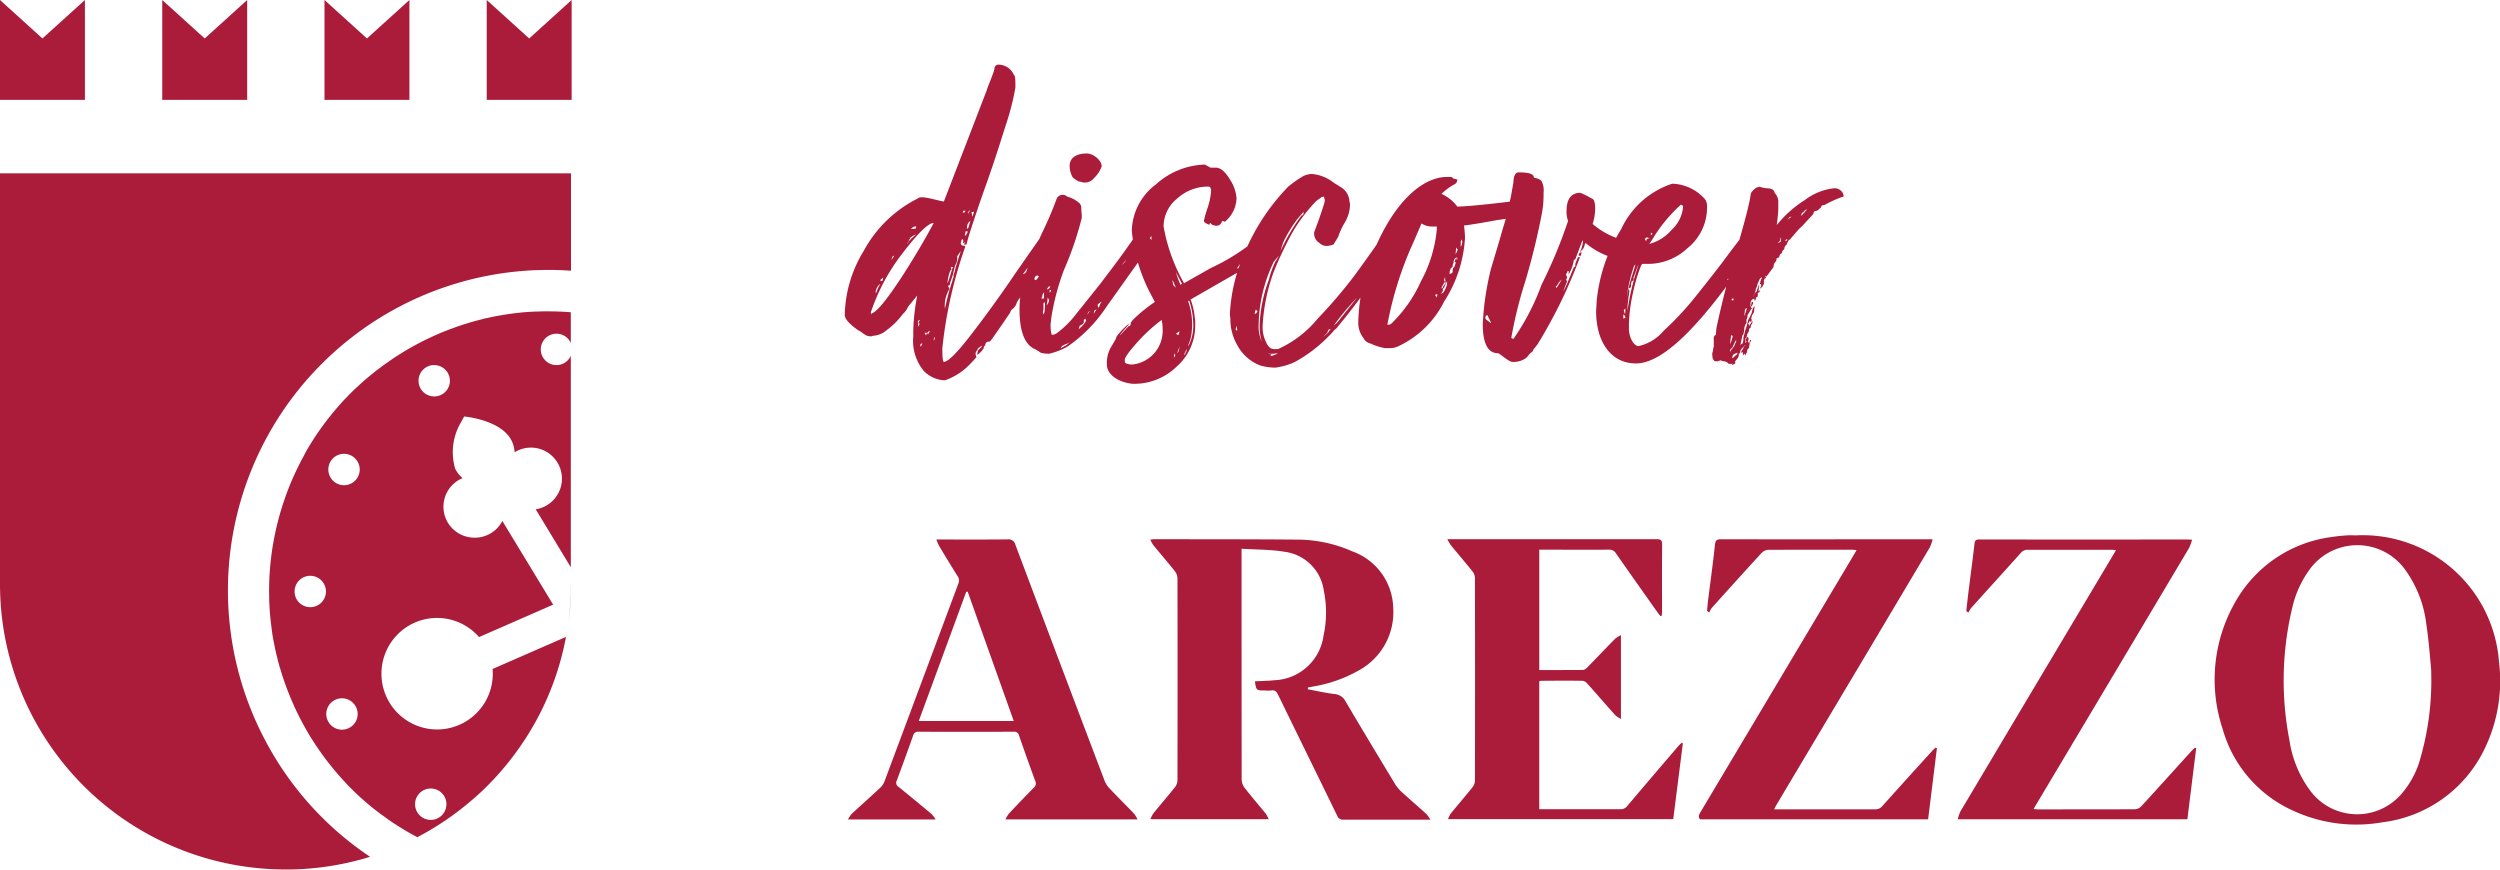
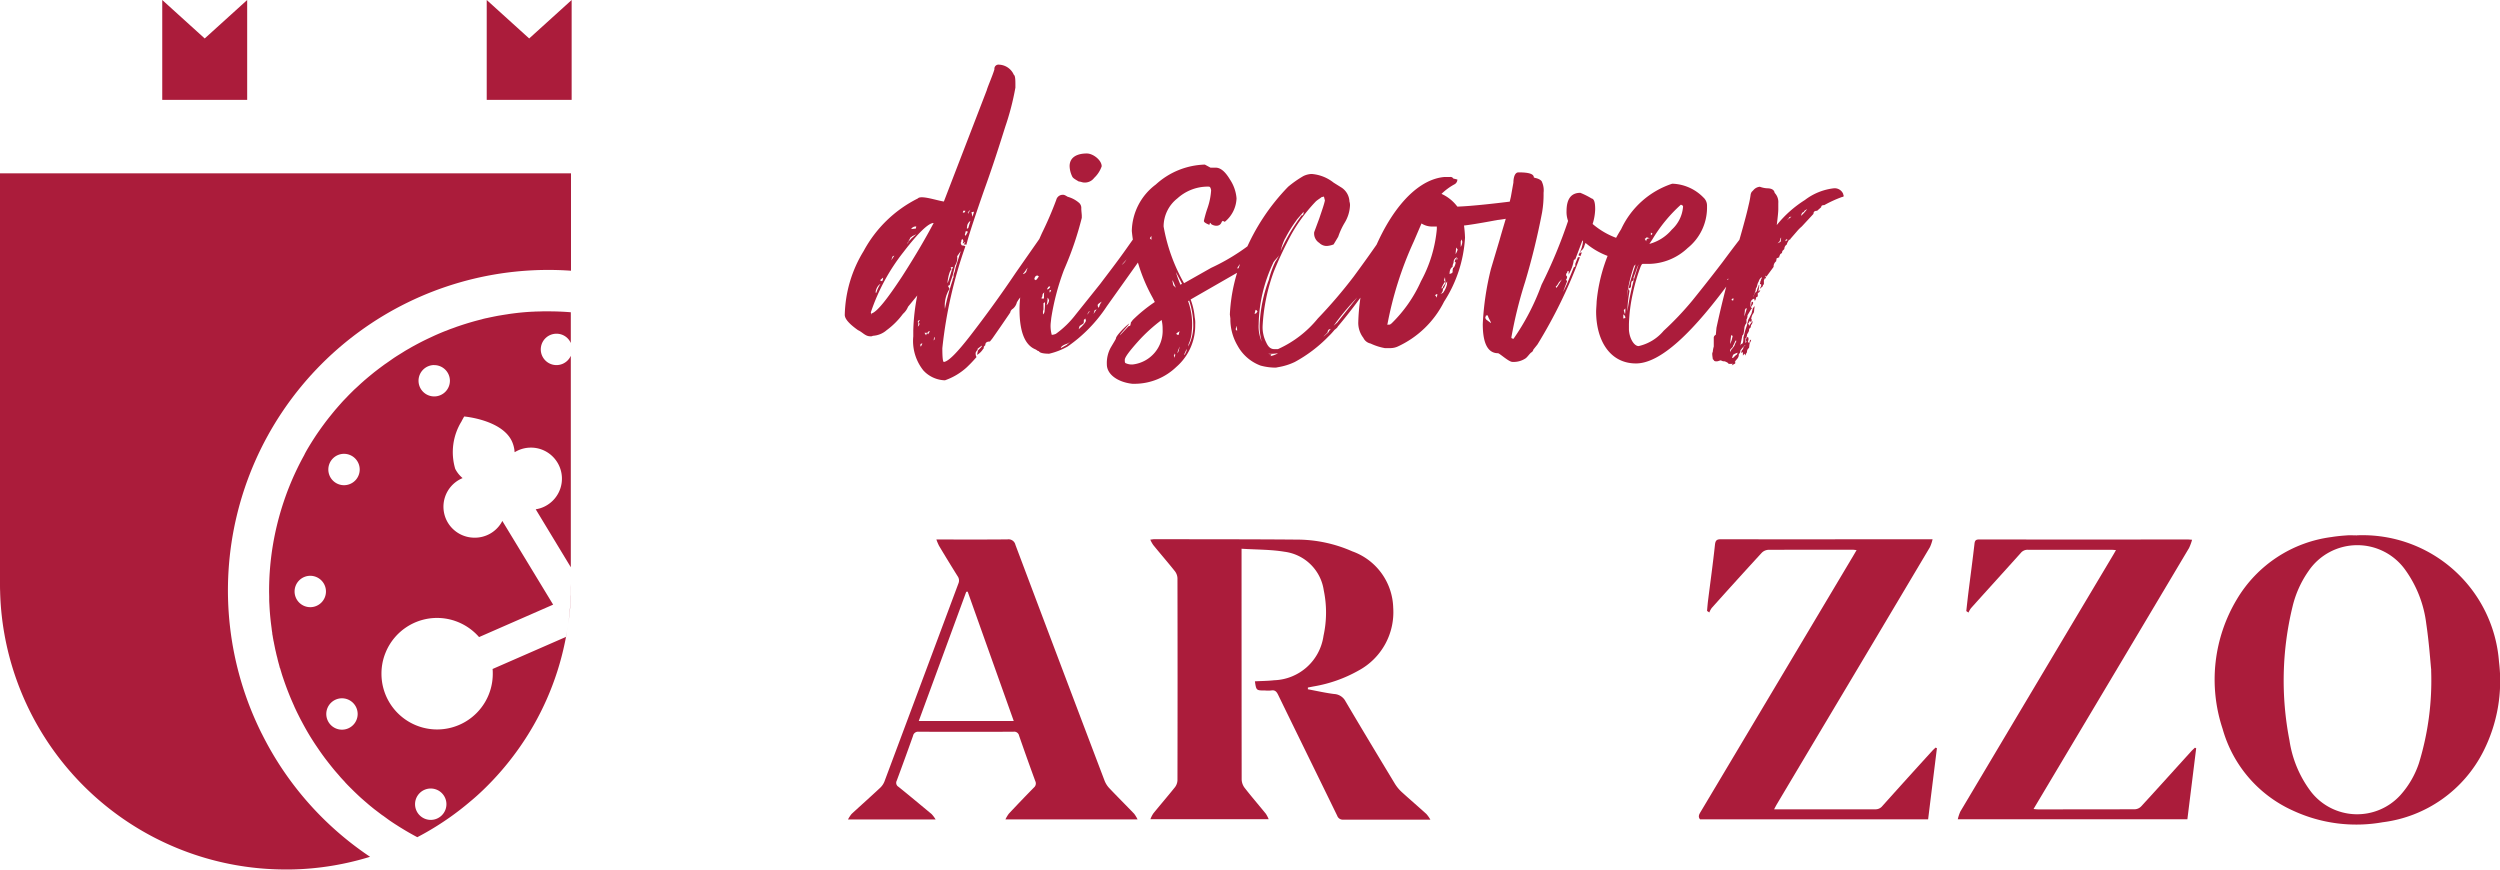
<svg xmlns="http://www.w3.org/2000/svg" width="138" height="48" viewBox="0 0 138 48">
  <g id="Group_40" data-name="Group 40" transform="translate(-100 -36)">
    <g id="Group_26" data-name="Group 26" transform="translate(100 36)">
      <g id="Group_24" data-name="Group 24" transform="translate(0 0)">
-         <path id="Path_82" data-name="Path 82" d="M492.154,623.024v-5.511l-2.344,2.123-2.344-2.123v5.511Z" transform="translate(-469.554 -617.513)" fill="#ab1c3b" />
        <path id="Path_83" data-name="Path 83" d="M485.871,623.024v-5.511l-2.344,2.123-2.344-2.123v5.511Z" transform="translate(-472.227 -617.513)" fill="#ab1c3b" />
-         <path id="Path_84" data-name="Path 84" d="M479.587,623.024v-5.511l-2.344,2.123-2.344-2.123v5.511Z" transform="translate(-474.9 -617.513)" fill="#ab1c3b" />
        <g id="Group_22" data-name="Group 22" transform="translate(0 0)">
          <g id="Group_21" data-name="Group 21" transform="translate(0)">
            <path id="Path_91" data-name="Path 91" d="M498.437,623.024v-5.511l-2.344,2.123-2.344-2.123v5.511Z" transform="translate(-466.882 -617.513)" fill="#ab1c3b" />
            <g id="Group_20" data-name="Group 20" transform="translate(0 9.573)">
              <path id="Path_92" data-name="Path 92" d="M489.352,655.16A17.689,17.689,0,0,1,506.419,629.6v-5.375H474.9v22.666c0,.134,0,.268.006.4a15.586,15.586,0,0,0,.227,2.309,15.762,15.762,0,0,0,15.527,13.051l.268,0a15.528,15.528,0,0,0,2.308-.207,15.843,15.843,0,0,0,2.092-.493,17.581,17.581,0,0,1-5.975-6.793Z" transform="translate(-474.9 -624.229)" fill="#ab1c3b" />
              <path id="Subtraction_1" data-name="Subtraction 1" d="M8.2,29.046h0c-.292-.155-.53-.29-.752-.425l-.2-.122-.036-.022c-.075-.046-.153-.1-.233-.148-.129-.084-.242-.159-.345-.231l-.1-.073-.1-.073-.149-.109-.007,0-.085-.062-.219-.167-.025-.019c-.031-.024-.064-.049-.1-.076-.058-.044-.115-.091-.171-.137l-.023-.019c-.067-.054-.145-.118-.22-.184s-.166-.14-.242-.21c-.119-.1-.241-.216-.364-.333-.088-.083-.178-.171-.293-.287-.023-.02-.043-.041-.06-.059-.09-.087-.176-.178-.259-.266L4.2,26c-.09-.1-.2-.21-.3-.33s-.2-.227-.292-.338c-.129-.157-.254-.313-.372-.466-.158-.2-.316-.419-.471-.643l-.184-.271L2.54,23.89c-.055-.084-.109-.167-.162-.251-.2-.314-.387-.645-.566-.983-.056-.1-.113-.215-.175-.339-.054-.107-.1-.2-.143-.292-.01-.019-.019-.039-.027-.058-.029-.059-.051-.108-.07-.151l0-.007c-.035-.075-.068-.151-.1-.224l-.039-.089c-.062-.141-.119-.283-.172-.416-.106-.267-.209-.551-.307-.844-.037-.106-.073-.222-.111-.355-.019-.057-.035-.114-.048-.163A.1.1,0,0,1,.6,19.682C.591,19.64.58,19.6.569,19.557a.125.125,0,0,1-.009-.036c-.037-.124-.071-.255-.1-.391-.026-.09-.05-.189-.076-.312-.019-.077-.037-.153-.051-.228-.007-.033-.014-.066-.02-.1-.016-.075-.031-.151-.044-.224L.253,18.2a.214.214,0,0,1-.007-.043l-.01-.055c-.01-.052-.019-.1-.026-.153l0-.017L.2,17.9c-.006-.032-.011-.064-.015-.1l0-.029c-.014-.086-.024-.151-.031-.212l0-.007c-.014-.109-.028-.218-.042-.326-.041-.347-.07-.694-.085-1.032-.006-.09-.01-.176-.011-.255,0-.049,0-.1,0-.148,0-.1-.006-.21-.006-.352a15.479,15.479,0,0,1,.2-2.462,15.7,15.7,0,0,1,.6-2.432c.057-.169.105-.307.151-.433.084-.232.184-.482.314-.789.182-.422.387-.845.609-1.256l.078-.141,0-.008C2,7.843,2.039,7.77,2.08,7.7a.041.041,0,0,1,.008-.016c.072-.125.147-.249.228-.38s.149-.237.236-.37.168-.249.247-.362c.116-.164.241-.336.385-.526l.04-.051c.053-.068.108-.138.163-.205s.108-.135.162-.2l.043-.052c.046-.057.093-.112.14-.165l.029-.034c.037-.043.075-.086.113-.129.083-.094.174-.2.289-.318s.206-.216.3-.311L4.7,4.345l.009-.009L4.8,4.254,4.967,4.1c.074-.069.151-.14.232-.21.038-.035.077-.069.114-.1l.02-.017c.087-.074.177-.151.265-.222s.167-.138.257-.208a.377.377,0,0,1,.038-.029c.08-.062.186-.145.3-.227.025-.021.049-.039.072-.054.066-.049.132-.1.2-.143l.045-.032c.093-.065.2-.139.3-.21s.215-.145.352-.23c.1-.063.2-.123.289-.18s.2-.12.307-.18c.085-.051.171-.1.253-.143.266-.147.541-.288.817-.417.118-.055.215-.1.3-.14.108-.049.225-.1.346-.151.079-.033.163-.068.245-.1l.169-.065c.074-.031.154-.06.244-.091s.176-.065.274-.1l.043-.014c.026-.008.052-.017.079-.027.429-.143.826-.259,1.215-.354C11.831.428,11.913.41,12,.39l.011,0c.106-.024.218-.048.327-.07.149-.031.276-.056.406-.078l.006,0c.139-.024.271-.045.4-.064.09-.015.189-.03.3-.044.361-.048.731-.083,1.1-.1.068,0,.136-.008.2-.011h0l.078,0c.107,0,.205-.007.3-.008l.3,0c.421,0,.837.017,1.237.05v1.7a.857.857,0,0,0-.788-.516.866.866,0,1,0,.788,1.217V14.14l-1.938-3.2a1.614,1.614,0,0,0,.5-.158,1.712,1.712,0,0,0,.766-2.3c-.023-.046-.048-.091-.075-.134a1.709,1.709,0,0,0-1.4-.811h-.071a1.686,1.686,0,0,0-.751.181c-.043.021-.085.046-.126.069l-.008,0a1.654,1.654,0,0,0-.166-.636c-.576-1.154-2.6-1.331-2.615-1.333l-.033.055-.028.049-.013.024-.037.067-.031.058,0,0,0,.007a3.239,3.239,0,0,0-.355,2.63,1.636,1.636,0,0,0,.377.484l.031.028c-.023.008-.046.018-.075.032l-.034.017a1.709,1.709,0,0,0-.765,2.3q.019.038.04.075l0,0,0,0a1.716,1.716,0,0,0,1.488.864A1.708,1.708,0,0,0,12.82,11.7c.023-.038.044-.078.064-.117l2.805,4.621L11.6,17.995a3.082,3.082,0,0,0-1.322-.89l-.025-.009a3.065,3.065,0,0,0-.963-.158H9.272A3.068,3.068,0,0,0,6.462,18.8l-.019.045q-.018.045-.036.091l-.018.049-.018.051a3.071,3.071,0,0,0-.158.986,3.072,3.072,0,0,0,6.144,0c0-.088,0-.178-.011-.266l4.047-1.769c.043-.208.077-.391.1-.562-.042.29-.094.577-.157.875a15.568,15.568,0,0,1-2.623,5.957,15.764,15.764,0,0,1-1.891,2.181c-.209.2-.428.4-.67.6a15.75,15.75,0,0,1-2.473,1.737c-.152.087-.31.173-.485.264Zm.734-2.692a.866.866,0,1,0,.865.865A.867.867,0,0,0,8.934,26.354Zm-4.9-4.98a.866.866,0,1,0,.865.867A.868.868,0,0,0,4.035,21.374ZM2.282,14.612a.866.866,0,1,0,.867.867A.867.867,0,0,0,2.282,14.612ZM4.145,7.879a.866.866,0,1,0,.867.867A.867.867,0,0,0,4.145,7.879Zm4.981-4.9a.866.866,0,1,0,.865.865A.867.867,0,0,0,9.125,2.982Z" transform="translate(14.844 7.599)" fill="#ab1c3b" stroke="rgba(0,0,0,0)" stroke-width="1" />
              <path id="Path_95" data-name="Path 95" d="M497.058,640.13v.191c0,.329-.013.654-.036.976-.014.21-.034.416-.06.622-.017.141-.036.279-.057.418.014-.1.027-.206.04-.311.03-.245.053-.49.071-.737Q497.058,640.716,497.058,640.13Z" transform="translate(-465.539 -617.464)" fill="#ab1c3b" />
            </g>
          </g>
        </g>
      </g>
    </g>
    <g id="Group_23" data-name="Group 23" transform="translate(146.631 39.566)">
      <g id="Group_22-2" data-name="Group 22" transform="translate(0 0)">
        <g id="Group_18" data-name="Group 18" transform="translate(0.169 25.979)">
          <path id="Path_85" data-name="Path 85" d="M475.979,683.1c.483.09.963.2,1.451.262a.752.752,0,0,1,.635.411c.9,1.525,1.811,3.038,2.726,4.551a2.18,2.18,0,0,0,.391.466c.44.4.9.794,1.342,1.195a1.878,1.878,0,0,1,.221.312h-.31c-1.5,0-2.993,0-4.491,0a.325.325,0,0,1-.343-.218c-1.085-2.228-2.178-4.449-3.262-6.675-.086-.178-.178-.275-.386-.236a1.833,1.833,0,0,1-.332,0c-.488,0-.488,0-.562-.506.354-.019.71-.019,1.061-.059a2.849,2.849,0,0,0,2.726-2.455,5.994,5.994,0,0,0,.015-2.5,2.512,2.512,0,0,0-2.166-2.138c-.767-.128-1.559-.114-2.373-.167v.352q0,6.2.006,12.392a.809.809,0,0,0,.165.456c.378.486.781.951,1.17,1.43a1.8,1.8,0,0,1,.156.3h-6.529a1.63,1.63,0,0,1,.158-.314c.394-.485.8-.956,1.192-1.445a.674.674,0,0,0,.144-.386q.012-5.581,0-11.162a.687.687,0,0,0-.145-.386c-.389-.488-.8-.96-1.192-1.443a1.8,1.8,0,0,1-.163-.295c.116-.014.173-.026.232-.026,2.626.006,5.25,0,7.876.023a7.568,7.568,0,0,1,3.038.647,3.4,3.4,0,0,1,2.263,3.108,3.656,3.656,0,0,1-1.91,3.471,7.587,7.587,0,0,1-2.5.881l-.3.059,0,.08" transform="translate(-450.588 -674.598)" fill="#ab1c3b" />
          <path id="Path_86" data-name="Path 86" d="M513.2,674.683a7.545,7.545,0,0,1,7.833,6.972,8.6,8.6,0,0,1-.851,4.931,7.231,7.231,0,0,1-5.575,3.937,8.3,8.3,0,0,1-4.934-.638,7.024,7.024,0,0,1-3.895-4.517,8.616,8.616,0,0,1,.78-7.143,7.148,7.148,0,0,1,5.237-3.447c.278-.046.559-.071.841-.091.187-.014.375,0,.563,0m4.094,7.438c-.052-.516-.122-1.539-.273-2.552a6.418,6.418,0,0,0-1.173-3,3.253,3.253,0,0,0-5.323.076,5.722,5.722,0,0,0-.882,1.95,17.242,17.242,0,0,0-.175,7.4,6.193,6.193,0,0,0,1.2,2.852,3.228,3.228,0,0,0,4.912.187,5.014,5.014,0,0,0,1.037-1.781,15.547,15.547,0,0,0,.672-5.13" transform="translate(-429.889 -674.679)" fill="#ab1c3b" />
-           <path id="Path_87" data-name="Path 87" d="M489.672,679.066c-.06-.076-.124-.151-.179-.23-.76-1.074-1.522-2.149-2.274-3.228a.424.424,0,0,0-.4-.211c-1.187.009-2.376,0-3.565,0h-.273v6.645c.818,0,1.621,0,2.424-.006a.412.412,0,0,0,.227-.139c.514-.526,1.02-1.059,1.536-1.584a1.818,1.818,0,0,1,.32-.2v4.628a1.5,1.5,0,0,1-.3-.193c-.525-.587-1.039-1.181-1.564-1.768a.392.392,0,0,0-.246-.145c-.77-.011-1.539-.006-2.31,0a.416.416,0,0,0-.087.023v7.066h.267c1.4,0,2.805,0,4.207,0a.45.45,0,0,0,.388-.185q1.4-1.653,2.813-3.3a2.6,2.6,0,0,1,.185-.184l.066.033c-.176,1.391-.354,2.782-.531,4.184H477.944a1.446,1.446,0,0,1,.144-.3c.4-.491.814-.97,1.209-1.464a.635.635,0,0,0,.133-.366q.012-5.592,0-11.185a.635.635,0,0,0-.137-.363c-.391-.488-.8-.962-1.193-1.443a3.056,3.056,0,0,1-.194-.331h.347q5.606,0,11.211,0c.232,0,.3.056.3.3-.014,1.223-.006,2.445-.006,3.668,0,.082-.009.165-.014.247l-.071.029" transform="translate(-444.813 -674.6)" fill="#ab1c3b" />
          <path id="Path_88" data-name="Path 88" d="M491.061,689.729h.286c1.761,0,3.523,0,5.284,0a.478.478,0,0,0,.394-.179q1.369-1.528,2.753-3.046c.057-.065.125-.122.188-.182l.073.033c-.162,1.306-.324,2.61-.486,3.926H486.963c-.127-.154-.04-.289.045-.431q4.208-7.056,8.412-14.114c.057-.094.111-.19.185-.315-.093-.009-.164-.022-.233-.022-1.547,0-3.1,0-4.644.006a.558.558,0,0,0-.363.168q-1.389,1.513-2.757,3.042a1.118,1.118,0,0,0-.133.248l-.125-.085c.018-.195.032-.391.057-.585.128-1.025.272-2.05.381-3.077.028-.258.124-.295.349-.295q4.168.009,8.338,0H499.8a2.208,2.208,0,0,1-.147.438q-2.985,5.025-5.981,10.043-1.232,2.068-2.465,4.139c-.046.079-.088.159-.151.279" transform="translate(-439.921 -674.6)" fill="#ab1c3b" />
          <path id="Path_89" data-name="Path 89" d="M496.157,690.276a2.269,2.269,0,0,1,.142-.426q4.2-7.06,8.408-14.116c.057-.093.11-.188.182-.315-.1-.006-.184-.017-.264-.017-1.53,0-3.061,0-4.591,0a.477.477,0,0,0-.4.176c-.914,1.019-1.836,2.03-2.749,3.048a1.287,1.287,0,0,0-.139.242l-.12-.083c.037-.332.073-.664.113-.994.114-.908.236-1.814.34-2.723.02-.191.088-.238.269-.236q5.748.007,11.493,0c.059,0,.117.008.249.016a2.854,2.854,0,0,1-.165.451q-3.439,5.782-6.887,11.56c-.559.939-1.119,1.877-1.7,2.852.1.009.173.02.242.02,1.788,0,3.575,0,5.361-.006a.515.515,0,0,0,.341-.161c.925-1.006,1.84-2.024,2.76-3.038.063-.071.137-.133.205-.2l.069.034c-.16,1.3-.323,2.6-.486,3.918Z" transform="translate(-434.887 -674.599)" fill="#ab1c3b" />
          <path id="Path_90" data-name="Path 90" d="M472.457,690.285H465.17a1.806,1.806,0,0,1,.187-.313q.683-.73,1.383-1.443a.293.293,0,0,0,.076-.358q-.458-1.248-.894-2.507a.272.272,0,0,0-.312-.216q-2.617.009-5.232,0a.279.279,0,0,0-.309.225c-.295.829-.594,1.655-.9,2.476a.254.254,0,0,0,.1.341c.613.494,1.218,1,1.822,1.5a1.731,1.731,0,0,1,.224.3h-4.837a1.769,1.769,0,0,1,.2-.305c.522-.482,1.053-.953,1.57-1.437a.964.964,0,0,0,.241-.35q2.045-5.468,4.085-10.936a.406.406,0,0,0-.045-.4q-.523-.836-1.028-1.683a2.893,2.893,0,0,1-.144-.343h.358c1.187,0,2.376.006,3.565-.006a.389.389,0,0,1,.44.3q2.452,6.519,4.925,13.03a1.284,1.284,0,0,0,.255.4c.452.477.92.942,1.376,1.417a1.852,1.852,0,0,1,.188.313m-9.379-12.576-.08.011q-1.306,3.557-2.621,7.131h5.244c-.852-2.394-1.7-4.767-2.543-7.142" transform="translate(-456.469 -674.601)" fill="#ab1c3b" />
        </g>
        <path id="Path_476" data-name="Path 476" d="M11-20.99a.62.62,0,0,0,.113-.367l-.338.2a1.219,1.219,0,0,0,.254-.592L11-21.7c-.085.085-.169.226-.2.254l-.056.056a.735.735,0,0,0,.085-.31l.028-.226c-.056,0-.085,0-.113.028L9.165-19.637c-.874,1.3-1.72,2.453-2.482,3.44S5.443-14.73,5.189-14.7q-.085,0-.085-.761a24.57,24.57,0,0,1,1.269-5.612c0-.028-.085-.056-.169-.056l-.056-.028v-.056l-.028-.028a.1.1,0,0,1,.028-.085c0-.2.113-.169.113-.056v.056a.1.1,0,0,0-.028.085c.028,0,.056-.028.085-.056l.056-.028-.085.141c.085,0,.141,0,.141.028,0-.028.056-.2.056-.226.169-.592.479-1.523.931-2.82.479-1.325.846-2.482,1.156-3.469a14.57,14.57,0,0,0,.564-2.171v-.226c0-.31-.028-.451-.085-.479a.93.93,0,0,0-.818-.564.224.224,0,0,0-.254.254c-.085.31-.395,1.015-.423,1.156L5.189-23.556c-.395-.056-1.269-.367-1.438-.169a6.885,6.885,0,0,0-2.989,2.9A7.01,7.01,0,0,0-.282-17.3c0,.226.254.508.733.846.254.113.395.338.677.338a.211.211,0,0,0,.141-.028,1.261,1.261,0,0,0,.761-.31,4.2,4.2,0,0,0,.9-.9,1.036,1.036,0,0,0,.282-.395l.508-.62A11.446,11.446,0,0,0,3.5-16.45v.338a2.606,2.606,0,0,0,.564,1.889l.085.085a1.687,1.687,0,0,0,1.1.451,3.5,3.5,0,0,0,1.184-.7,7.151,7.151,0,0,0,.564-.592c-.028,0-.056-.085-.056-.226l.056-.113c.028,0,.056-.028.056-.113l.226-.169c.028.028-.028.085-.113.169l-.085.085a1.162,1.162,0,0,0-.056.254.958.958,0,0,0,.338-.338c.028,0,.028-.028.028-.085,0-.028.028-.056.085-.113,0-.141.085-.2.254-.2L7.868-16l.451-.649.479-.7.056-.085a.289.289,0,0,1,.141-.2A.67.67,0,0,0,9.221-18l.056-.085c0-.028.226-.282.395-.564H9.7v-.028l.085-.141c.028-.028.056-.056.056-.085l.649-1.015.226-.395c0-.028.2-.31.2-.367l.056-.226ZM4.625-22.372c-.367.7-.931,1.692-1.748,2.961-.818,1.241-1.354,1.918-1.664,2.03-.028,0-.028.028-.028.085l-.028-.141a11.005,11.005,0,0,1,1.8-3.328C3.779-21.836,4.343-22.372,4.625-22.372ZM10.6-20.511l.254-.31-.141.226v.113l-.056.085-.2.254.085-.2Zm-7.36-.846a.258.258,0,0,1-.085.141l.2-.367c.028,0,.056-.028.085-.056l.226-.113-.226.2c-.028,0-.028.028-.056.056l-.028.028ZM9.9-20.031c-.028.028-.028.085-.028.169l-.141.2c-.085.085-.141.113-.169.113,0-.028.028-.056.056-.085ZM6.542-22.118c0,.028-.028.056-.085.056a1.59,1.59,0,0,1,.028-.2.439.439,0,0,1,.169-.226Zm-4.85,3.1a1.915,1.915,0,0,0-.226.479C1.382-18.4,1.41-18.847,1.692-19.016Zm1.692-3.017a.281.281,0,0,1,.282-.141l-.028.113Zm3.13.141c0,.028-.113.169-.113.254,0-.028-.028-.056-.056-.085l.056-.2Zm.254-.818-.056-.254.141-.028ZM3.779-16.845a.1.1,0,0,1-.028-.085c.028-.056.056-.085.113-.085l-.085.141c.085.028.085.113-.028.226l.028-.141Zm-1.946-2.51a.329.329,0,0,1-.056.2l-.113-.056ZM4.4-16.365l-.085.141-.056-.085.056-.028c.028-.056.056-.085.085-.056Zm1.974-6.683-.028.085-.113.028.028-.113Zm-2.2,6.824-.056-.085h.141l-.056.141ZM2.341-20.483c0-.028.028-.056.113-.085l-.169.254ZM3.92-15.548a.1.1,0,0,1-.028-.085c0-.056.028-.085.113-.085Zm.733-.536c.028.028.028.056.028.113,0,.028-.028.056-.056.085Zm1.918-6.881c-.028,0-.028.028-.028.085a.1.1,0,0,1-.028-.085l.141-.141Zm-.733,3.046-.056.254a.452.452,0,0,0-.056.282l-.028.056a.213.213,0,0,0-.028.113,13.408,13.408,0,0,0-.423,1.579,1.745,1.745,0,0,1,.254-1.1L5.414-18.9c.085-.028.113-.056.113-.113,0-.085.169-.479.169-.564l.113-.451a.746.746,0,0,0,.113-.508l.2-.282ZM5.7-19.947c-.085.141-.2.677-.31.9,0-.2.113-.733.226-.761l-.056-.113Zm10.547-1.184-.056.056c-.113.028-.226.141-.31.169l.31-.423.085-.282a4.737,4.737,0,0,0-.508.592l.451-.761.028-.2-.254.2.113-.169a1.849,1.849,0,0,0,.2-.423c-.141.169-.479.62-1.015,1.382s-1.043,1.41-1.466,1.974l-1.354,1.692a5.162,5.162,0,0,1-1.1,1.072.664.664,0,0,1-.226.056,1.793,1.793,0,0,1-.056-.677l.028-.254a13.391,13.391,0,0,1,.7-2.651l.085-.2a17.847,17.847,0,0,0,.9-2.679v-.113c0-.085-.028-.282-.028-.395a.385.385,0,0,0-.113-.31,1.618,1.618,0,0,0-.62-.338c-.028,0-.169-.113-.254-.113a.369.369,0,0,0-.395.282,19.528,19.528,0,0,1-.79,1.833c-.367.818-.677,1.551-.9,2.228a6.182,6.182,0,0,0-.338,1.974q0,1.819.846,2.2c.141.056.141.113.226.113.028.085.226.141.564.141a3.829,3.829,0,0,0,1.015-.395,8.089,8.089,0,0,0,2.171-2.228l2.228-3.13.056-.113a.477.477,0,0,0,.056-.141l-.056.028-.056.056-.536.677.141-.226Zm-3.158-5.076c-.085,0-.959-.028-.959.7a1.387,1.387,0,0,0,.141.564c.028.085.169.169.367.282.085,0,.2.056.282.056a.638.638,0,0,0,.564-.254A1.587,1.587,0,0,0,13.9-25.5C13.9-25.841,13.423-26.207,13.085-26.207ZM13-17.1c0,.028.028.085.028.113,0,.085-.141.254-.395.479.028-.141.056-.2.085-.2l.169-.113c.028-.028.028-.085.028-.2ZM10.772-18a4.983,4.983,0,0,1-.028.536.258.258,0,0,1-.085.141v-.169l.028-.113v-.338Zm-.338-1.438a.679.679,0,0,1-.169.226l-.085-.056c.028-.141.085-.2.169-.2.028,0,.028,0,.056.028Zm.254,1.241c-.085,0-.113,0-.113-.028l.056-.113a.189.189,0,0,1,.113-.2c-.028.028-.028.056-.028.113v.141C10.716-18.227,10.716-18.2,10.688-18.2Zm3.215.169a.855.855,0,0,0-.141.282l-.056.056-.028-.141C13.677-17.888,13.762-17.945,13.9-18.029Zm-2.256,2.566c0-.085.113-.169.367-.254l.141-.085-.2.169Zm-1.466-4a.1.1,0,0,1,.028-.085v-.028c0-.028-.028-.028-.085-.028a.213.213,0,0,1,.028-.113l.056-.056a.075.075,0,0,1,.085.085Zm.761,1.241c.028.056.028.085.056.085a.453.453,0,0,1-.141.31,1.374,1.374,0,0,0,.056-.423Zm.085-.564a.258.258,0,0,1-.141.085.214.214,0,0,1,.056-.113c0-.028.028-.056.113-.056A.1.1,0,0,1,11.026-18.791Zm4.371-1.72c-.2.2-.169.282-.395.451Zm-1.777,2.9-.169.254.056-.2ZM11-18.621a.214.214,0,0,1,.113-.056c-.028.085-.056.141-.085.141C11.026-18.593,11.026-18.621,11-18.621Zm-.169-2.792c0-.056.028-.085.056-.085q0-.042.085-.085l-.056.113Zm2.341,4c-.028.056-.028.085-.056.085,0-.028.056-.113.056-.141a.214.214,0,0,0,.113-.056Zm1.213,1.946a1.781,1.781,0,0,0-.2.9c0,.564.62.987,1.41,1.072h.169a3.331,3.331,0,0,0,2.256-.931,3.027,3.027,0,0,0,1.043-2.341,1.5,1.5,0,0,0-.028-.395,3.61,3.61,0,0,0-.226-.987l2.651-1.523c.761-.479,1.156-.761,1.156-.846a3.313,3.313,0,0,1-.733.282l-.141.169a.411.411,0,0,1-.367.2c.169-.31.367-.451.564-.451,0-.085,1.1-.395,1.1-.818a1.54,1.54,0,0,1-.761.423,3.242,3.242,0,0,1,.649-.592c-.028-.028-.056-.056-.395.085l.113-.056c0-.085.028-.113.085-.113l.2-.169c-.395.254-.761.592-.959.592.254-.085,1.072-.592,1.072-1.043a.061.061,0,0,1-.056.056,11.422,11.422,0,0,1-3.046,2.059l-1.495.846a9.679,9.679,0,0,1-1.128-3.13,1.975,1.975,0,0,1,.761-1.551,2.5,2.5,0,0,1,1.607-.649H19.8c.085,0,.113.056.141.2a3.673,3.673,0,0,1-.2.987,6.518,6.518,0,0,0-.2.7c0,.085.113.141.31.226v-.056c.028-.028.028-.056.056-.056l.028.056c.085.085.479.226.592-.113l.056-.056.056.028.056.028a1.757,1.757,0,0,0,.649-1.3,2.2,2.2,0,0,0-.367-1.043c-.254-.423-.508-.649-.79-.649h-.282l-.31-.169a4.182,4.182,0,0,0-2.707,1.1,3.275,3.275,0,0,0-1.325,2.566,9.486,9.486,0,0,0,1.156,3.694l.113.226a8.507,8.507,0,0,0-1.213.987l-.085.113a.1.1,0,0,0-.028.085l-.028.113a.1.1,0,0,1-.085.028l-.479.508c0-.085.423-.479.508-.649-.2.141-.733.677-.733.818C14.692-15.971,14.579-15.8,14.382-15.463Zm.818.818c-.028-.028-.028-.085-.028-.169,0-.141.254-.479.733-1.015a8.966,8.966,0,0,1,1.3-1.184,2.1,2.1,0,0,1,.056.508,1.868,1.868,0,0,1-1.636,1.946A.793.793,0,0,1,15.2-14.645Zm3.525-3.44a4.185,4.185,0,0,1,.226,1.3,2.447,2.447,0,0,1-.282,1.241l.028-.141a1.971,1.971,0,0,0,.169-.677,3.734,3.734,0,0,0-.2-1.692Zm-.479-.874a5.648,5.648,0,0,1-.254-.7l.338.649Zm-.254.169-.141-.141c-.028-.141-.056-.254-.056-.282l.056.085Zm.2,2.4a.1.1,0,0,1-.028.085v.028a.1.1,0,0,1-.028.085c-.085,0-.113-.028-.113-.085Zm.395.987a.329.329,0,0,1-.056.2c-.028.085-.056.113-.085.113C18.443-15.1,18.5-15.209,18.584-15.407Zm-2.03-6.119c0-.028.085-.113.085-.141v.226Zm1.325,6.486c0-.028.028-.056.056-.141v.056l.028.028-.028.056v.113Zm.282-.367a.45.45,0,0,1-.085.226.865.865,0,0,1,.141-.367Zm11.9-6.2a3.865,3.865,0,0,0-.367.367l-.2.169.451-.761c-.028,0-.056.028-.113.056l-.085.056-.395.451.226-.423v-.226c-.705,1.043-1.3,1.861-1.777,2.51A26.737,26.737,0,0,1,25.831-17.1a6.008,6.008,0,0,1-2.143,1.664.211.211,0,0,1-.141.028h-.113c-.2,0-.338-.113-.451-.367a1.851,1.851,0,0,1-.2-.9,10.155,10.155,0,0,1,.62-3.017,20.39,20.39,0,0,1,.987-2.087,9.1,9.1,0,0,1,1.325-1.777c.085-.085.282-.2.338-.254.056,0,.085,0,.113-.028l.056.226c-.056.254-.169.564-.31.987l-.282.761a.616.616,0,0,0,.282.592.574.574,0,0,0,.423.169,1.273,1.273,0,0,0,.367-.085l.254-.423a3.9,3.9,0,0,1,.367-.79,2.017,2.017,0,0,0,.282-.9.626.626,0,0,0-.028-.254.97.97,0,0,0-.423-.761l-.451-.282a2.224,2.224,0,0,0-1.213-.479,1.151,1.151,0,0,0-.451.113,5.89,5.89,0,0,0-.846.592,11.645,11.645,0,0,0-2.4,3.638,9.4,9.4,0,0,0-.818,3.412l.028.226A2.88,2.88,0,0,0,21.4-15.6a2.4,2.4,0,0,0,1.269,1.1,3.181,3.181,0,0,0,.846.113l.141-.028a3.359,3.359,0,0,0,.9-.282,7.707,7.707,0,0,0,1.861-1.41,4.006,4.006,0,0,0,.338-.367q.169-.127.169-.169c.479-.564,1.072-1.325,1.748-2.284a14.36,14.36,0,0,0,1.438-2.4v-.141l-.282.31Zm-6.6,1.41a4.963,4.963,0,0,0-.338.959,7.9,7.9,0,0,0-.508,2.453,3.079,3.079,0,0,0,.113.959,2.081,2.081,0,0,1-.169-.959,8.265,8.265,0,0,1,.79-3.356c.028-.113.254-.31.338-.451A2.818,2.818,0,0,1,23.462-20.2Zm.564-1.325a6.753,6.753,0,0,1,.592-.959l.056-.085.367-.423c0,.141-.028.2-.113.2a10.886,10.886,0,0,0-1.1,1.833l-.056.141A3,3,0,0,1,24.026-21.526ZM26.705-16.7A13.816,13.816,0,0,1,28-18.255l-1.1,1.382ZM23.1-15.153a2.6,2.6,0,0,0,.536-.028,1.37,1.37,0,0,1-.479.169c.056,0,.085-.028.113-.113A.358.358,0,0,1,23.1-15.153Zm3.328-1.325a.1.1,0,0,1,.085-.028l.056-.028a.594.594,0,0,0-.169.226c-.028,0-.226.2-.254.2l.226-.226A.215.215,0,0,1,26.423-16.478Zm-4.033-1.1a.1.1,0,0,1,.056.028c.028.028.028.056.056.056l-.085.113-.085.028Zm-1.015,1.156c-.056-.028-.085-.056-.085-.113l.028-.028v-.113C21.347-16.676,21.376-16.591,21.376-16.422Zm11.28-7.558a3.251,3.251,0,0,1,.733-.536.3.3,0,0,0,.141-.254l-.226-.056a.171.171,0,0,0-.169-.085h-.31c-1.72.141-3.328,2.228-4.258,5.048,0,.028-.141.367-.141.395s-.028.113-.028.141a11.179,11.179,0,0,0-.338,2.425,1.355,1.355,0,0,0,.282.874.56.56,0,0,0,.395.31,3.139,3.139,0,0,0,.79.254h.31a1,1,0,0,0,.395-.085A5.364,5.364,0,0,0,32.8-18.029a7.264,7.264,0,0,0,1.156-3.525,6.541,6.541,0,0,0-.056-.677c.254-.028.818-.113,1.72-.282.028,0,.141-.028.169-.028a6.85,6.85,0,0,0,1.382-.31c.028-.028.7-.874.592-.874-2.059.282-3.469.423-4.23.451A2.241,2.241,0,0,0,32.656-23.979ZM32.4-22.034a7.393,7.393,0,0,1-.874,2.876,7.546,7.546,0,0,1-1.636,2.341l-.056.028c0,.028,0,.028-.028.028-.085,0-.141,0-.141.028a19.636,19.636,0,0,1,1.466-4.625l.423-.987a1.072,1.072,0,0,0,.62.169H32.4Zm.9,2.143a1.222,1.222,0,0,0-.028.141v.085l-.028.056-.141.056c0-.2.056-.338.169-.395a.358.358,0,0,1,.028-.169l.028-.085a.271.271,0,0,1,.2-.282.614.614,0,0,0-.141.226.061.061,0,0,0,.056.056C33.445-20.172,33.389-19.919,33.3-19.89Zm-.31.761c-.028.028-.028.056-.028.141a1.253,1.253,0,0,1-.226.479,1.186,1.186,0,0,1-.141.056.288.288,0,0,0,.141-.226.1.1,0,0,1,.028-.085c.028-.028.056-.056.056-.085l.085-.2Q32.952-19.129,32.994-19.129Zm-.113.085-.141.2a.075.075,0,0,1-.085.085,1.586,1.586,0,0,1,.2-.367l-.056-.085.056-.169Zm.9-2.425c0,.028.028.113.028.141a.631.631,0,0,1-.085.282v-.31Zm-.226.564a1.106,1.106,0,0,1-.113.254c0-.113.028-.282.028-.367Zm-1.184,2.651a.1.1,0,0,0-.028-.085l-.028-.028c0-.028.028-.056.113-.085A.329.329,0,0,1,32.374-18.255ZM33.5-20.313v-.056l-.028-.028.085-.028Zm1.72,3.046c0,.113.169.338.169.423l-.226-.169a.171.171,0,0,1-.085-.169.1.1,0,0,0,.028-.085ZM39-18.791a.1.1,0,0,1-.028-.085c.085-.028.169-.254.2-.254l.141-.141C39.282-19.242,39.085-18.875,39-18.791Zm1.043-1.325v.141l-.085.056-.31.761a5.021,5.021,0,0,1-.282.592l.226-.592a.214.214,0,0,1-.056-.113c.028,0,.056-.056.056-.141-.028-.028-.056-.056-.056-.085,0-.085.028-.113.056-.113,0-.085.028-.113.085-.113v.2l.056-.113a2.032,2.032,0,0,0,.226-.677c0-.028.028-.028.085-.056l.395-1.043a.1.1,0,0,1,.028.085,2.01,2.01,0,0,1-.254.733l.113.056.085-.226a.214.214,0,0,1-.113.056l.028-.028a.147.147,0,0,1,.056-.113.475.475,0,0,0,.169-.282l.056-.141a4.042,4.042,0,0,0,1.523.818,2.841,2.841,0,0,0,.536.056q.3,0,.338-.169a2.958,2.958,0,0,1,.254-.564l.056-.141a.3.3,0,0,0-.141-.056A4.29,4.29,0,0,1,41-22.316a2.932,2.932,0,0,0,.141-.818c0-.367-.056-.564-.2-.592a4.217,4.217,0,0,0-.62-.31q-.761,0-.761,1.015a1.421,1.421,0,0,0,.085.536,27.184,27.184,0,0,1-1.466,3.525,12.933,12.933,0,0,1-1.551,2.989c0-.028-.113,0-.113-.085a23.762,23.762,0,0,1,.761-3.074,38.883,38.883,0,0,0,.931-3.807,5.8,5.8,0,0,0,.085-1.1,1.125,1.125,0,0,0-.085-.592c-.028-.113-.226-.2-.367-.226l-.085-.028c0-.2-.282-.282-.846-.282-.254,0-.282.423-.282.564l-.141.79c-.113.479-.169.733-.169.79-.085.367-.254.874-.451,1.579l-.479,1.607a15.438,15.438,0,0,0-.451,3.046q0,1.607.846,1.607c.113.028.592.479.79.479a1.187,1.187,0,0,0,.733-.2c.113-.085.254-.31.338-.338a.258.258,0,0,0,.085-.141l.226-.282A27.3,27.3,0,0,0,40.3-20.483h-.113Zm9.532-1.523a.748.748,0,0,1,.141-.169l.028-.141v-.028l-.113.141v-.254c-.254.282-.733.9-1.466,1.889-.733.959-1.3,1.664-1.664,2.115a16.773,16.773,0,0,1-1.579,1.664,2.531,2.531,0,0,1-1.382.846c-.254,0-.508-.423-.536-.9v-.31a8.988,8.988,0,0,1,.226-1.748,9.734,9.734,0,0,1,.423-1.438l.028-.056q.042-.085.085-.085H44.1a3.18,3.18,0,0,0,2.143-.874,2.863,2.863,0,0,0,1.072-2.2v-.141a.6.6,0,0,0-.2-.451,2.51,2.51,0,0,0-1.72-.761,4.739,4.739,0,0,0-2.82,2.51,9.136,9.136,0,0,0-1.354,4c0,.113-.028.423-.028.536,0,1.607.761,2.876,2.2,2.876,1.325,0,3.13-1.636,5.471-4.907l.677-.959c.028-.028.592-.874.508-.874-.113,0-.423.592-.508.677,0-.085.056-.113.056-.141l.085-.141-.056-.451.085-.141ZM44.3-21.47a8.358,8.358,0,0,1,1.579-1.918c0,.028.113.028.113.113a1.911,1.911,0,0,1-.62,1.269,2.44,2.44,0,0,1-1.241.79Zm-.141-.056c-.141,0-.2.056-.2.169l-.085-.141.056-.028.056-.056Zm-1.466,4.2a.213.213,0,0,1,.113.2l-.113.028Zm.028-.226c0-.028.085-.085.085-.113,0,.2,0,.31-.028.31Zm5.809-1.833.113-.028c0,.056-.2.254-.2.169A.061.061,0,0,1,48.5-19.3Zm-4.23-2.4q0,.042-.085.085v-.141Zm-1.269,3.187a.215.215,0,0,0-.056-.141l-.085.451A7.994,7.994,0,0,1,43.287-20l.085-.085-.31.987-.085.367c.028-.028.056-.056.085-.056s.028-.028.056-.085c0-.2.028-.31.113-.31.028-.028.028-.085.056-.169l-.056.056.141-.367a2.176,2.176,0,0,1,.169-.423,13.471,13.471,0,0,0-.62,2.594A6.285,6.285,0,0,1,43-18.4Zm5.555,3.356v-.113c.056-.113.169-.141.169-.254.056-.056.113-.282.169-.282,0,.085,0,.113-.028.113l-.056.141c0,.028-.056.113-.2.282Zm3.92-7.529c.028-.141.085-.2.141-.2l.056-.085.141-.085A2.586,2.586,0,0,1,52.508-22.767ZM51.69-21.5c0,.028.028.056.085.056l-.141.085.028-.085C51.69-21.47,51.69-21.47,51.69-21.5ZM48.7-14.927a1.108,1.108,0,0,1,.056-.169.712.712,0,0,1,.254-.113l-.056.113c-.028,0-.056.028-.141.113C48.758-14.927,48.729-14.9,48.7-14.927Zm.028.31a.214.214,0,0,1-.056.113l.2-.113v-.113Zm2.989-7.9.113-.113c0-.056.056-.085.141-.085Zm-.395,1.156.028-.085c.028-.085.028-.113.056-.113,0,.028-.028.2-.028.226l-.169.085Zm-2.679,5.189c.056,0,.085.028.085.056l-.056.226-.085.2C48.588-15.773,48.617-15.942,48.645-16.168Zm.874-1.495-.141.451c0-.113.028-.254.028-.338,0-.028,0-.028.028-.056v-.028Zm-.761-.423a.218.218,0,0,1-.085-.028c0-.056.028-.085.113-.085Zm-.677,3.3a.364.364,0,0,0,.226.056c.028.028.169.056.2.141h.169a.258.258,0,0,0,.141-.085l.169-.2a.345.345,0,0,0,.085-.254.22.22,0,0,0,.085-.2c.169-.226.254-.31.282-.282l-.085.056c-.028.028-.028.085-.056.169a.061.061,0,0,0-.056.056c-.028.028-.028.056-.028.141l.056-.028c0-.028,0-.028.028-.028v.2l.085-.113.056.113c0-.085.085-.169.085-.2a.256.256,0,0,1,.113-.226l.028-.226c0-.028.085-.141.085-.226q-.085,0-.085.169a.075.075,0,0,1-.085-.085l.028-.085V-16l-.028-.085a.1.1,0,0,1-.085.028V-16a.1.1,0,0,0-.028.085.1.1,0,0,0,.028.085c0,.028-.028.056-.056.085V-16a.256.256,0,0,0,.085-.2c0-.028.085-.141.085-.169.028-.028.028-.056.028-.113a.151.151,0,0,1,.085-.113l.028-.141a.32.32,0,0,0,.085-.226l-.169.226-.028.056a.215.215,0,0,0-.056-.141.258.258,0,0,0,.085-.141l.085.056.028-.056v-.056a.1.1,0,0,0-.028-.085c0-.028,0-.028.028-.056v-.028a.477.477,0,0,1,.056-.141l.056-.085a.5.5,0,0,0,.028-.169l.028-.2c-.085.085-.113.141-.113.169-.028.113-.056.2-.056.226l-.113.226c0,.028-.085.113-.085.2a1.28,1.28,0,0,0-.056.226l-.113.338a2.535,2.535,0,0,1-.085.338c0,.254-.028.367-.113.367a.445.445,0,0,0-.085.226l.028-.085a2,2,0,0,1,.056-.338l.056-.282c.056,0,.085-.141.113-.423a.528.528,0,0,1,.113-.254v-.2a.364.364,0,0,0,.056-.226l.2-.338.056-.056a.061.061,0,0,1-.056-.056c0-.028,0-.028.028-.056V-17.8a.244.244,0,0,0,.085-.169c0-.028-.028-.056-.085-.056a.735.735,0,0,1-.085.31l.028-.169a.264.264,0,0,1,.2-.31l.028.113c.028,0,.056-.056.085-.2a.075.075,0,0,0,.085-.085v-.141c.085-.028.113-.085.141-.169l-.113.085a3.466,3.466,0,0,0,.056-.367c-.028,0-.056.056-.056.141-.028,0-.056.085-.085.226-.085.028-.141.169-.169.254l-.028.056c0-.028.141-.338.141-.395,0-.085.028-.141.056-.141,0-.028.028-.113.056-.226l.056-.113a.383.383,0,0,1,.169-.226.215.215,0,0,1-.056.141v.056a.1.1,0,0,0-.028.085l-.028.085.056.028.028.028-.028.113c-.028,0-.028.028-.028.113.056-.085.113-.141.141-.141,0-.056,0-.085.028-.085a.1.1,0,0,0,.028-.085v-.169a.1.1,0,0,0,.028-.085.075.075,0,0,0,.085-.085c-.028,0-.028-.028-.028-.085l.056.056.395-.536a.364.364,0,0,1,.141-.31c0-.028.028-.141.028-.169a.218.218,0,0,0,.085-.028c.056-.028.085-.028.056-.056,0-.028.056-.113.056-.141l.085-.056a.213.213,0,0,0,.028-.113l.113-.113a.3.3,0,0,1,.141-.254c0-.085.113-.226.113-.254.056,0,.085-.028.085-.056l.367-.423a2.064,2.064,0,0,1,.254-.254l.649-.7c0-.113.056-.169.2-.169l.226-.2c0-.085.056-.113.169-.113a6.655,6.655,0,0,1,.987-.451c.056,0,.085-.028.085-.056s-.028-.085-.028-.113a.507.507,0,0,0-.508-.31,3.232,3.232,0,0,0-1.607.649,6.281,6.281,0,0,0-1.551,1.382c.056-.451.085-.733.085-.874v-.338a.727.727,0,0,0-.2-.564q-.042-.254-.423-.254a1.4,1.4,0,0,1-.395-.085.524.524,0,0,0-.367.2l-.085.085a.476.476,0,0,0-.056.141,4.979,4.979,0,0,1-.113.592c-.141.649-.451,1.72-.874,3.187s-.7,2.651-.9,3.581L47.8-16.2a.2.2,0,0,0-.113.141v.508a1.455,1.455,0,0,0-.056.31c-.028.028-.028.056-.028.113,0,.085.028.226.028.254a.061.061,0,0,0,.056.056c0,.056.056.085.141.085C47.94-14.73,48-14.786,48.081-14.786Z" transform="translate(0.282 31.114)" fill="#ab1c3b" />
      </g>
    </g>
  </g>
</svg>